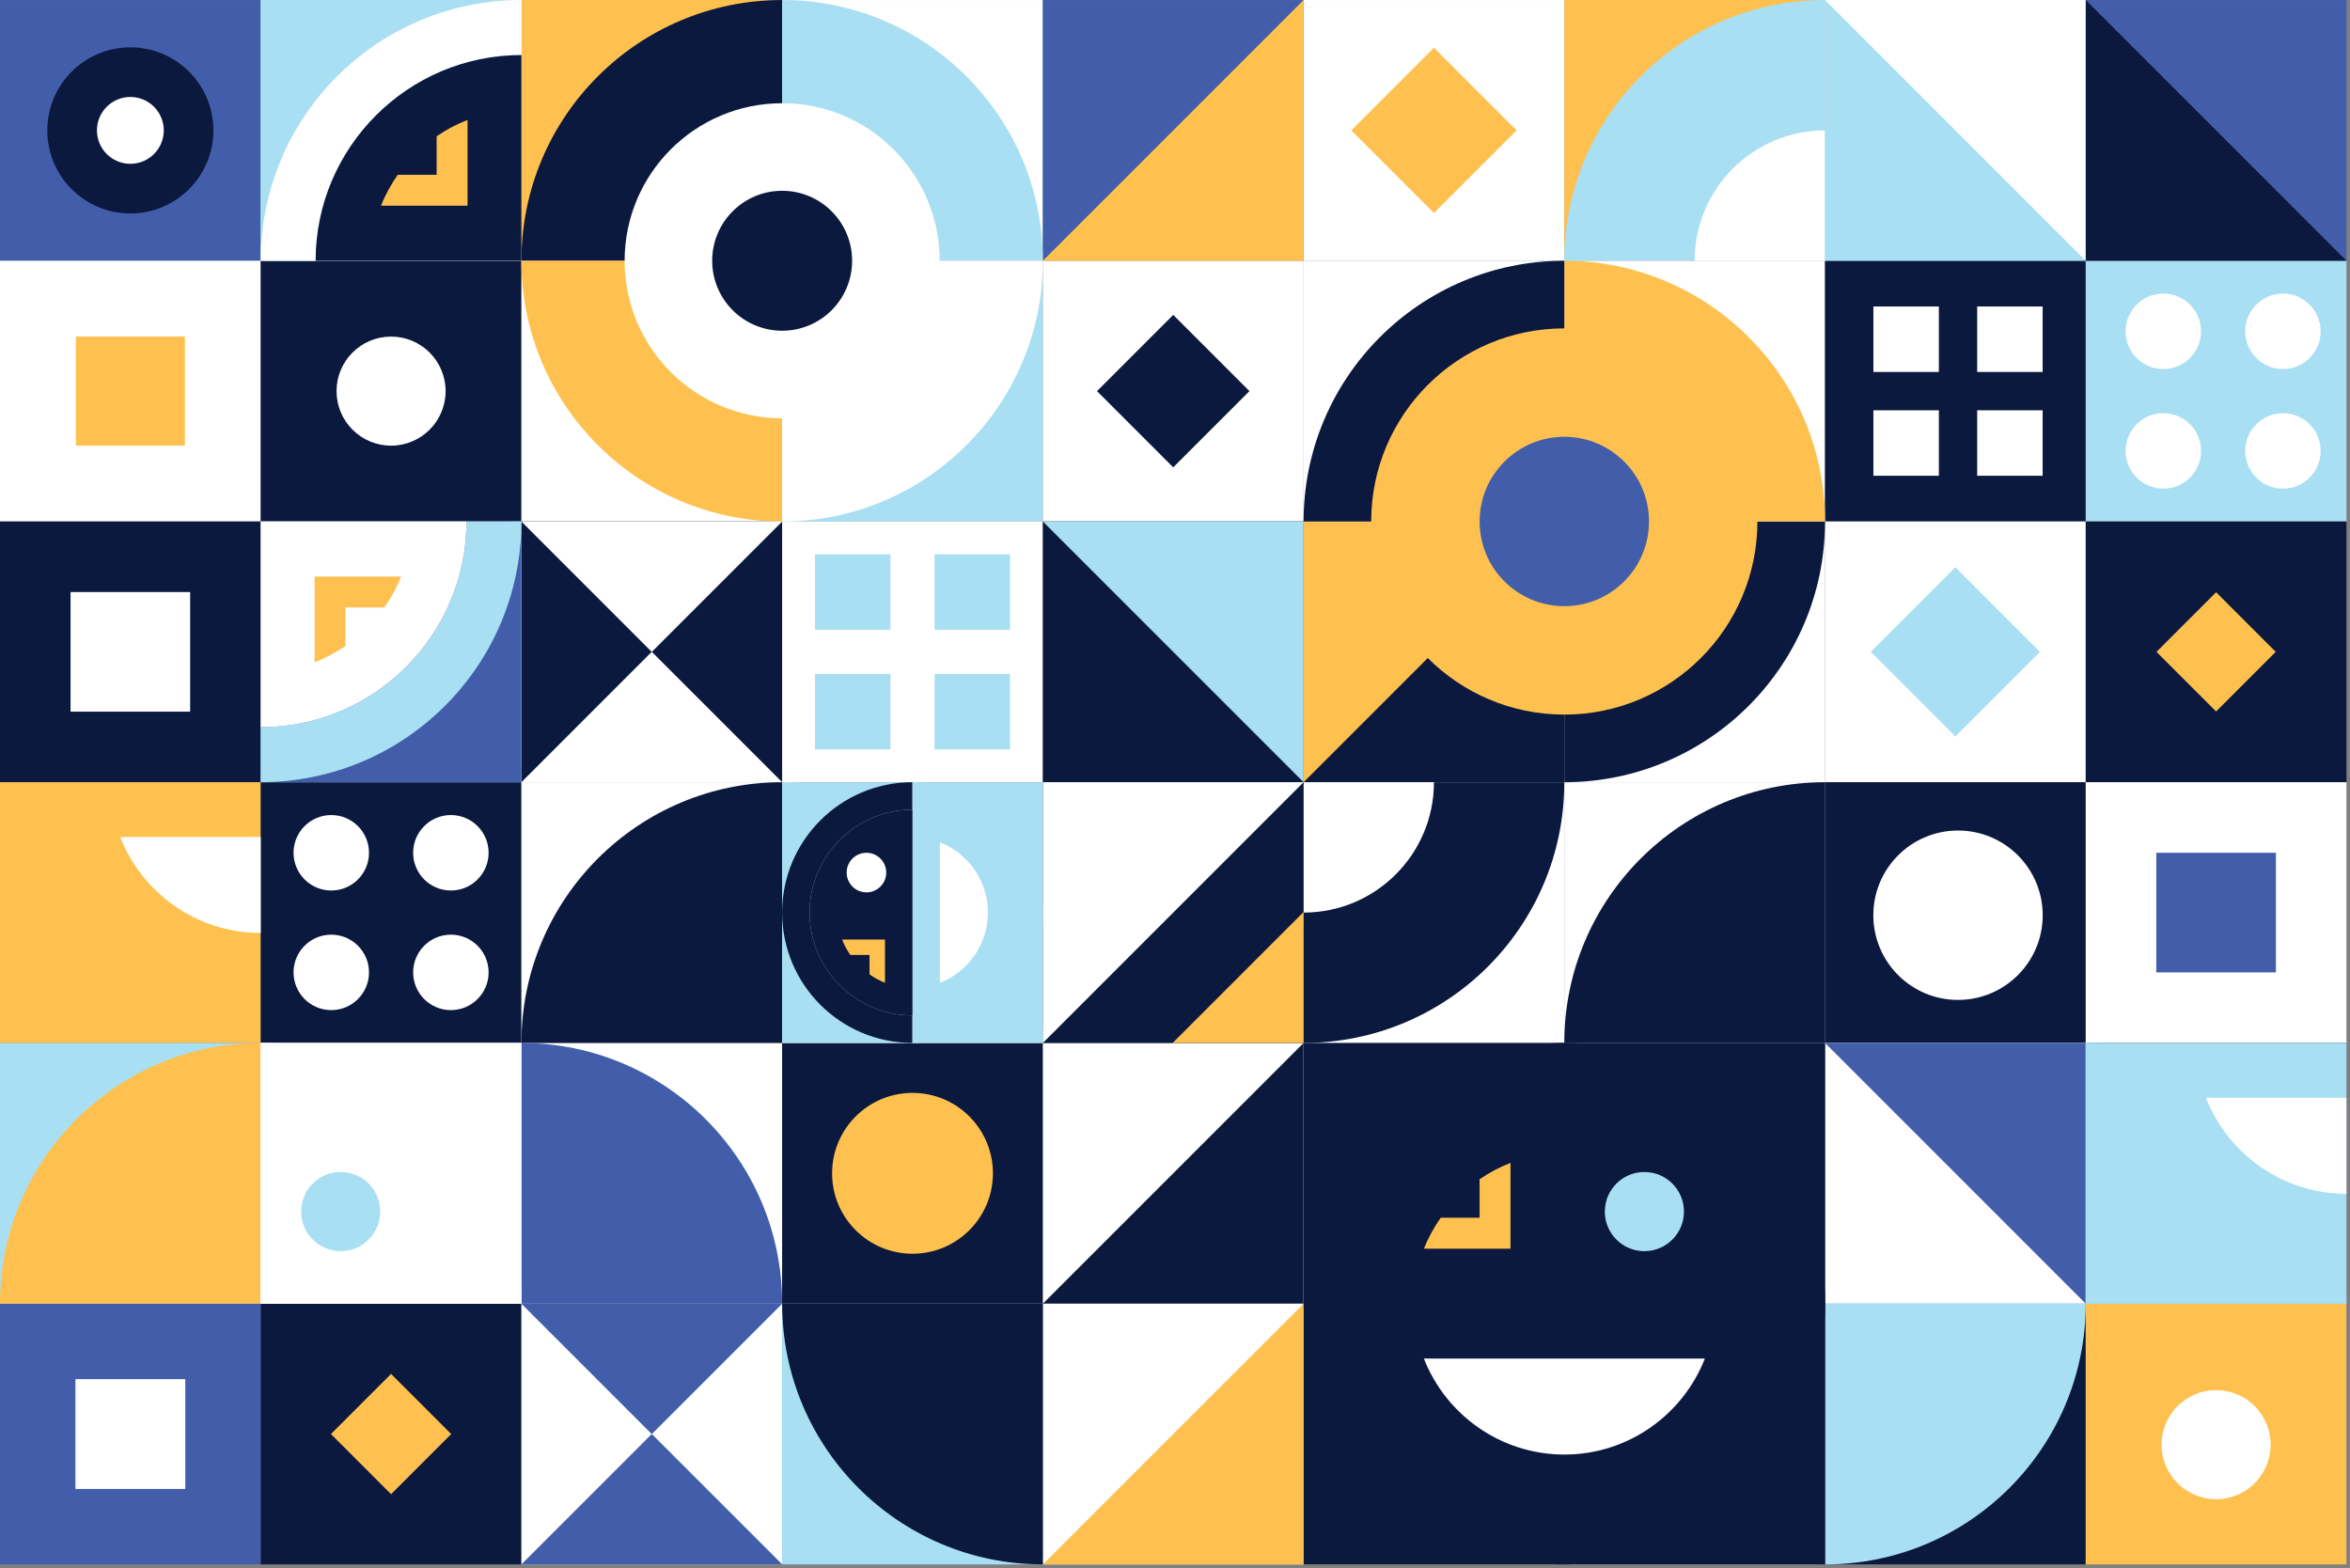
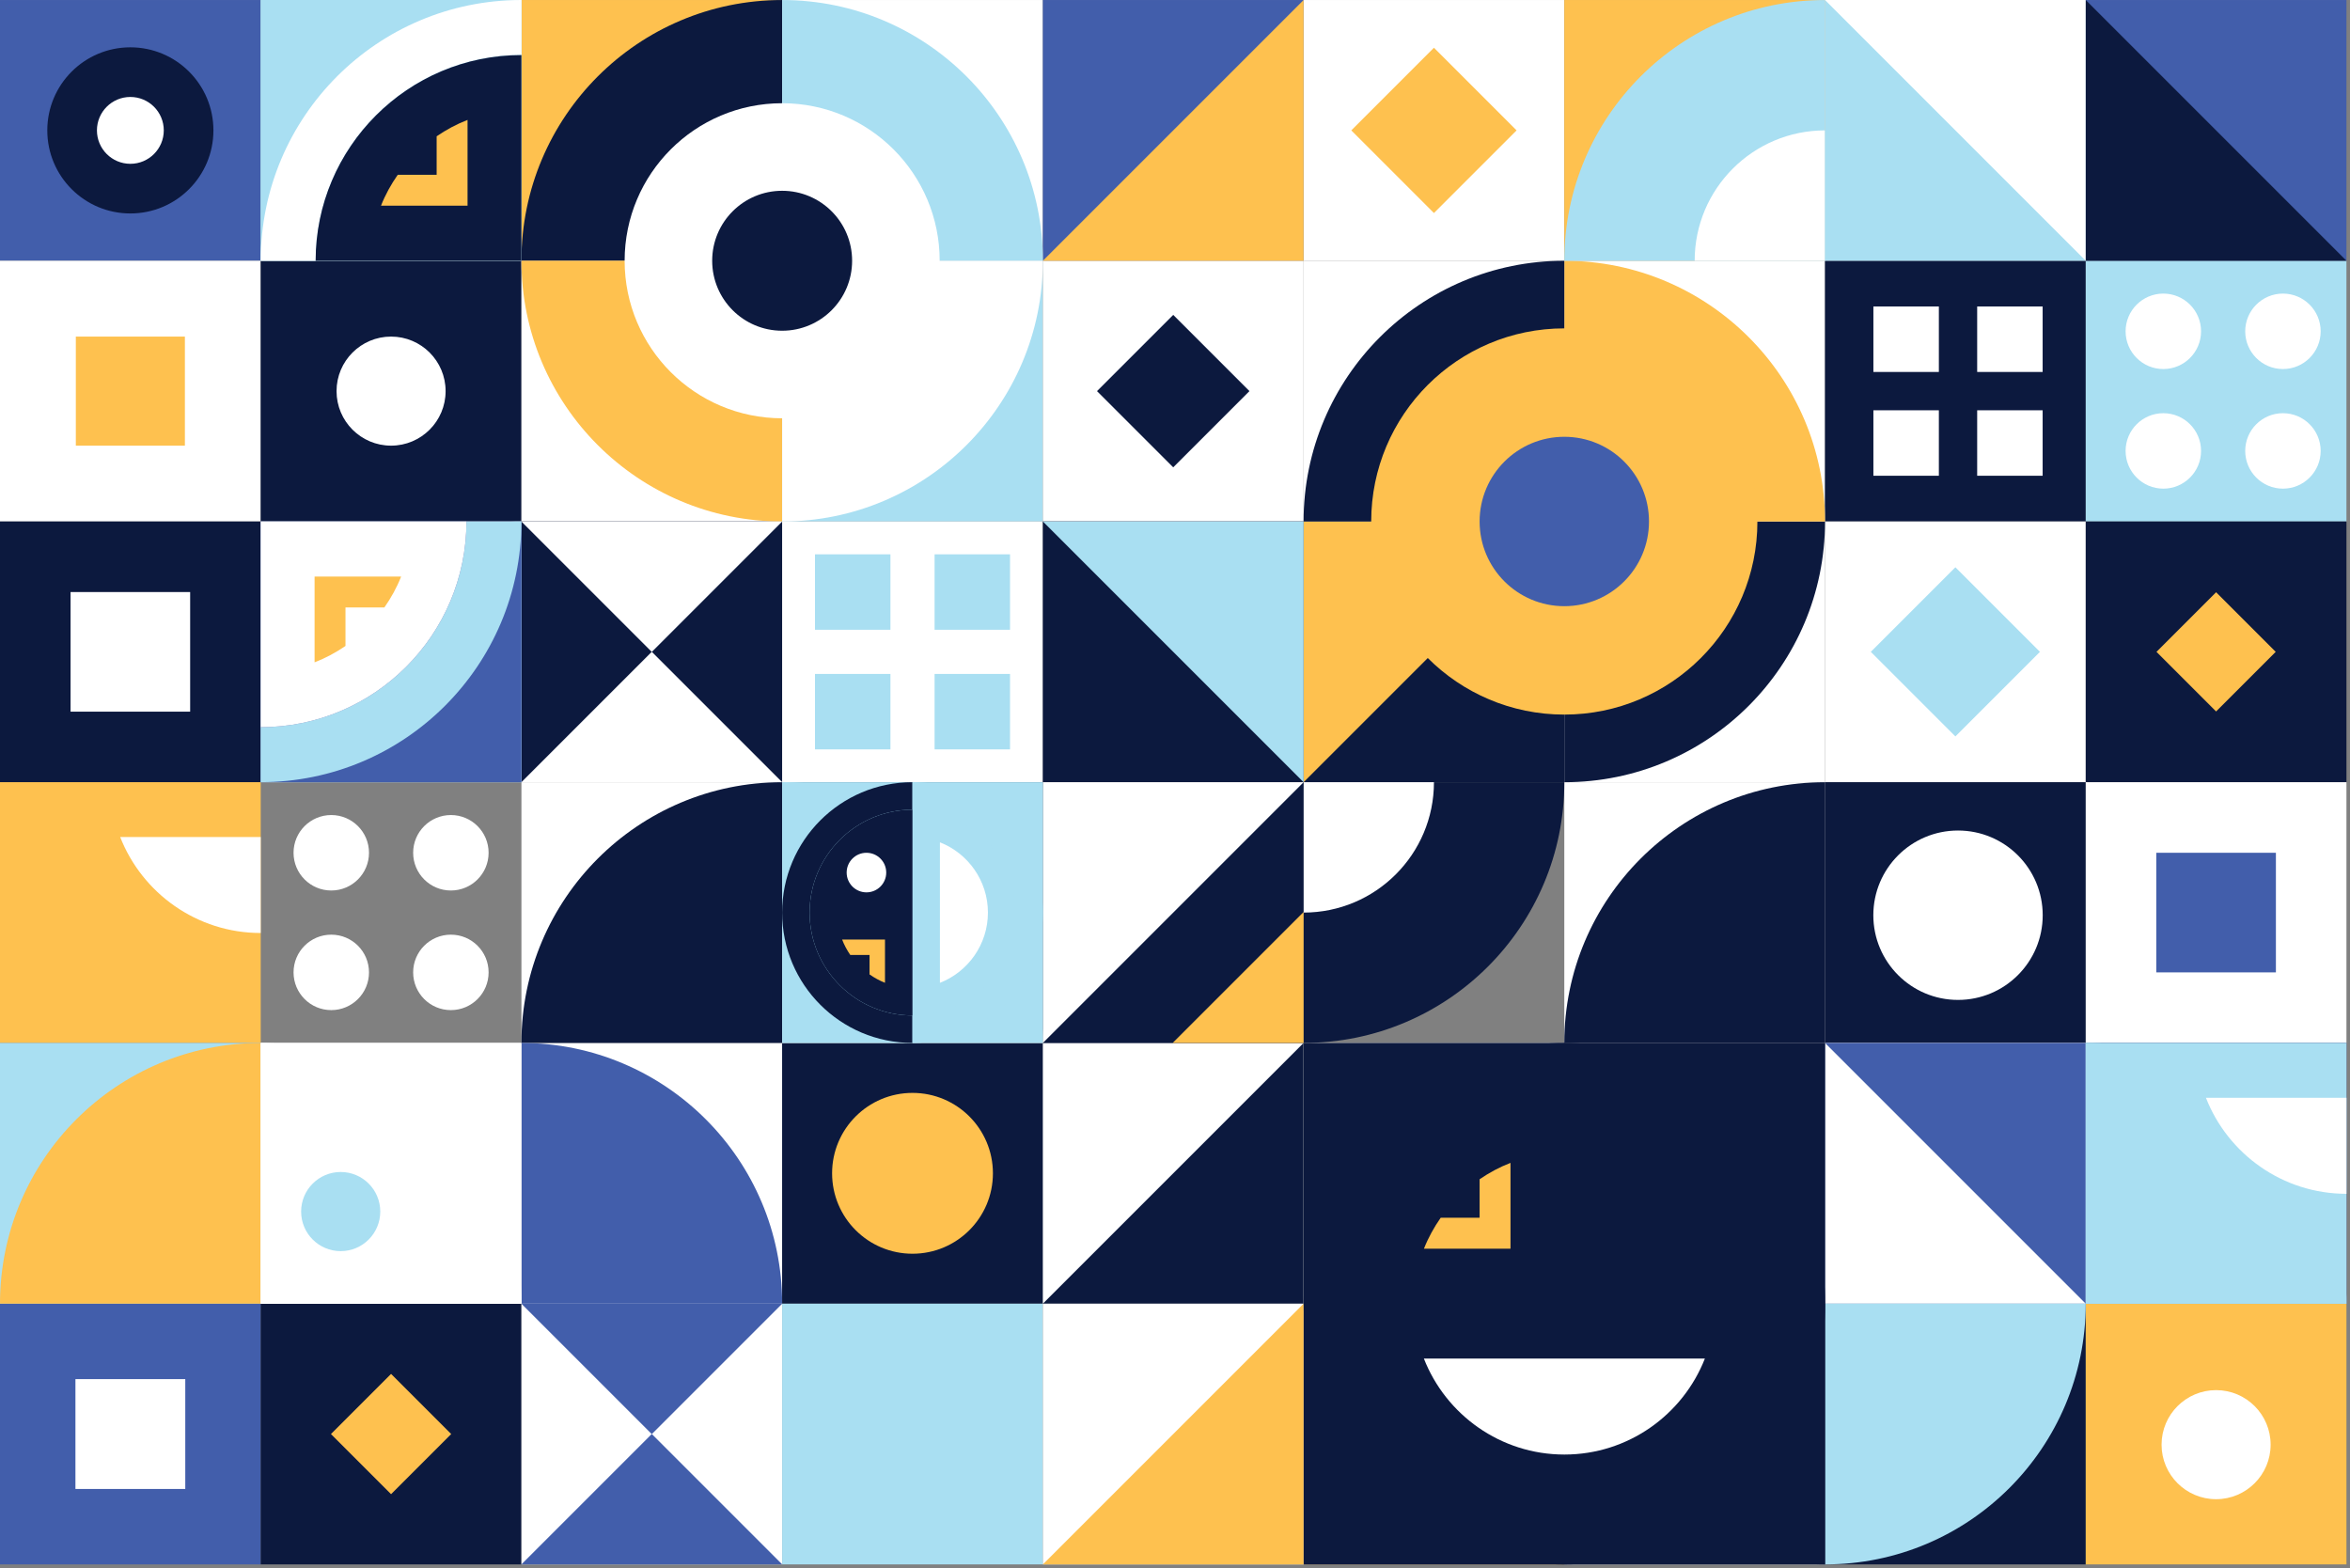
<svg xmlns="http://www.w3.org/2000/svg" width="100%" height="100%" viewBox="0 0 511 341" version="1.1" xml:space="preserve" style="fill-rule:evenodd;clip-rule:evenodd;stroke-linejoin:round;stroke-miterlimit:2;">
  <rect x="0" y="0" width="511" height="341" fill="#808080" stroke="none" />
  <rect x="0" y="0.005" width="56.692" height="56.692" style="fill:#425eab;" />
  <rect x="56.692" y="0.005" width="56.692" height="56.692" style="fill:#a9dff2;" />
  <rect x="113.384" y="0.005" width="56.692" height="56.692" style="fill:#fec14f;" />
  <rect x="170.076" y="0.005" width="56.692" height="56.692" style="fill:#fff;" />
  <rect x="226.768" y="0.005" width="56.692" height="56.692" style="fill:#425eab;" />
  <rect x="283.461" y="0.005" width="56.692" height="56.692" style="fill:#fff;" />
  <rect x="340.153" y="0.005" width="56.692" height="56.692" style="fill:#fec14f;" />
  <rect x="396.845" y="0.005" width="56.692" height="56.692" style="fill:#fff;" />
  <rect x="453.537" y="0.005" width="56.692" height="56.692" style="fill:#425eab;" />
  <rect x="0" y="56.697" width="56.692" height="56.692" style="fill:#fff;" />
  <rect x="56.692" y="56.697" width="56.692" height="56.692" style="fill:#0c193e;" />
  <rect x="113.384" y="56.697" width="56.692" height="56.692" style="fill:#fff;" />
  <rect x="170.076" y="56.697" width="56.692" height="56.692" style="fill:#a9dff2;" />
  <rect x="226.768" y="56.697" width="56.692" height="56.692" style="fill:#fff;" />
  <rect x="283.461" y="56.697" width="56.692" height="56.692" style="fill:#fff;" />
  <rect x="340.153" y="56.697" width="56.692" height="56.692" style="fill:#fff;" />
  <rect x="396.845" y="56.697" width="56.692" height="56.692" style="fill:#0c193e;" />
  <rect x="453.537" y="56.697" width="56.692" height="56.692" style="fill:#a9dff2;" />
  <rect x="0" y="113.389" width="56.692" height="56.692" style="fill:#0c193e;" />
  <rect x="56.692" y="113.389" width="56.692" height="56.692" style="fill:#fff;" />
  <rect x="113.384" y="113.389" width="56.692" height="56.692" style="fill:#0c193e;" />
  <rect x="170.076" y="113.389" width="56.692" height="56.692" style="fill:#fff;" />
  <rect x="226.768" y="113.389" width="56.692" height="56.692" style="fill:#0c193e;" />
  <rect x="283.461" y="113.389" width="56.692" height="56.692" style="fill:#0c193e;" />
  <path d="M283.461,170.082l0,-56.692l56.692,0l-56.692,56.692Z" style="fill:#fec14f;fill-rule:nonzero;" />
  <rect x="340.153" y="113.389" width="56.692" height="56.692" style="fill:#fff;" />
  <rect x="396.845" y="113.389" width="56.692" height="56.692" style="fill:#fff;" />
  <rect x="453.537" y="113.389" width="56.692" height="56.692" style="fill:#0c193e;" />
  <rect x="0" y="170.082" width="56.692" height="56.692" style="fill:#fec14f;" />
-   <rect x="56.692" y="170.082" width="56.692" height="56.692" style="fill:#0c193e;" />
  <rect x="113.384" y="170.082" width="56.692" height="56.692" style="fill:#fff;" />
  <rect x="170.076" y="170.082" width="56.692" height="56.692" style="fill:#0c193e;" />
  <rect x="226.768" y="170.082" width="56.692" height="56.692" style="fill:#fff;" />
-   <rect x="283.461" y="170.082" width="56.692" height="56.692" style="fill:#fff;" />
  <rect x="340.153" y="170.082" width="56.692" height="56.692" style="fill:#fff;" />
  <rect x="396.845" y="170.082" width="56.692" height="56.692" style="fill:#0c193e;" />
  <rect x="453.537" y="170.082" width="56.692" height="56.692" style="fill:#fff;" />
  <rect x="0" y="226.774" width="56.692" height="56.692" style="fill:#a9dff2;" />
  <rect x="56.692" y="226.774" width="56.692" height="56.692" style="fill:#fff;" />
  <rect x="113.384" y="226.774" width="56.692" height="56.692" style="fill:#fff;" />
  <rect x="170.076" y="226.774" width="56.692" height="56.692" style="fill:#0c193e;" />
  <rect x="226.768" y="226.774" width="56.692" height="56.692" style="fill:#0c193e;" />
  <rect x="283.461" y="226.774" width="56.692" height="56.692" style="fill:#fff;" />
  <rect x="340.153" y="226.774" width="56.692" height="56.692" style="fill:#425eab;" />
  <rect x="396.845" y="226.774" width="56.692" height="56.692" style="fill:#fff;" />
  <rect x="453.537" y="226.774" width="56.692" height="56.692" style="fill:#425eab;" />
  <rect x="0" y="283.466" width="56.692" height="56.692" style="fill:#425eab;" />
  <rect x="16.404" y="299.87" width="23.884" height="23.884" style="fill:#fff;" />
  <rect x="56.692" y="283.466" width="56.692" height="56.692" style="fill:#0c193e;" />
  <rect x="113.384" y="283.466" width="56.692" height="56.692" style="fill:#fff;" />
  <rect x="170.076" y="283.466" width="56.692" height="56.692" style="fill:#a9dff2;" />
  <rect x="226.768" y="283.466" width="56.692" height="56.692" style="fill:#fff;" />
  <rect x="283.461" y="283.466" width="56.692" height="56.692" style="fill:#fec14f;" />
  <rect x="340.153" y="283.466" width="56.692" height="56.692" style="fill:#fff;" />
  <rect x="396.845" y="283.466" width="56.692" height="56.692" style="fill:#0c193e;" />
  <rect x="453.537" y="283.466" width="56.692" height="56.692" style="fill:#fec14f;" />
  <path d="M28.346,46.413c-9.975,0 -18.062,-8.086 -18.062,-18.062c0,-9.975 8.087,-18.061 18.062,-18.061c9.975,0 18.062,8.086 18.062,18.061c0,9.976 -8.087,18.062 -18.062,18.062" style="fill:#0c193e;fill-rule:nonzero;" />
  <path d="M28.346,35.618c-4.014,0 -7.267,-3.253 -7.267,-7.267c0,-4.013 3.253,-7.267 7.267,-7.267c4.013,0 7.267,3.254 7.267,7.267c0,4.014 -3.254,7.267 -7.267,7.267" style="fill:#fff;fill-rule:nonzero;" />
  <path d="M85.038,96.9c-6.548,0 -11.857,-5.309 -11.857,-11.857c0,-6.548 5.309,-11.857 11.857,-11.857c6.549,0 11.857,5.309 11.857,11.857c0,6.548 -5.308,11.857 -11.857,11.857" style="fill:#fff;fill-rule:nonzero;" />
  <path d="M85.038,266.977c-6.548,0 -11.857,-5.309 -11.857,-11.857c0,-6.548 5.309,-11.857 11.857,-11.857c6.549,0 11.857,5.309 11.857,11.857c0,6.548 -5.308,11.857 -11.857,11.857" style="fill:#a9dff2;fill-rule:nonzero;" />
  <path d="M481.883,325.978c-6.548,0 -11.857,-5.309 -11.857,-11.856c0,-6.549 5.309,-11.858 11.857,-11.858c6.548,0 11.856,5.309 11.856,11.858c0,6.547 -5.308,11.856 -11.856,11.856" style="fill:#fff;fill-rule:nonzero;" />
  <path d="M170.076,56.697l-56.692,0c0,-31.31 25.381,-56.692 56.692,-56.692l0,56.692Z" style="fill:#0c193e;fill-rule:nonzero;" />
  <path d="M226.768,56.697l-56.692,0l0,-56.692c31.31,0 56.692,25.382 56.692,56.692" style="fill:#a9dff2;fill-rule:nonzero;" />
  <path d="M170.076,113.39c-31.311,0 -56.692,-25.382 -56.692,-56.692l56.692,0l0,56.692Z" style="fill:#fec14f;fill-rule:nonzero;" />
  <path d="M170.076,113.39l0,-56.692l56.692,0c0,31.31 -25.382,56.692 -56.692,56.692" style="fill:#fff;fill-rule:nonzero;" />
  <path d="M283.461,170.082l-56.692,-56.692l56.692,0l0,56.692Z" style="fill:#a9dff2;fill-rule:nonzero;" />
  <path d="M340.153,170.082l0,-56.692l56.692,0c0,31.31 -25.382,56.692 -56.692,56.692" style="fill:#0c193e;fill-rule:nonzero;" />
  <path d="M396.845,113.39l-56.692,0l0,-56.692c31.31,0 56.692,25.381 56.692,56.692Z" style="fill:#fec14f;fill-rule:nonzero;" />
  <path d="M340.153,113.39l-56.692,0c0,-31.311 25.381,-56.692 56.692,-56.692l0,56.692Z" style="fill:#0c193e;fill-rule:nonzero;" />
  <path d="M141.73,141.721l28.36,28.36l-56.72,0l28.36,-28.36Z" style="fill:#fff;fill-rule:nonzero;" />
  <path d="M141.73,141.75l-28.36,-28.36l56.72,0l-28.36,28.36Z" style="fill:#fff;fill-rule:nonzero;" />
  <path d="M141.73,311.798l28.36,28.36l-56.72,0l28.36,-28.36Z" style="fill:#425eab;fill-rule:nonzero;" />
  <path d="M141.73,311.827l-28.36,-28.36l56.72,0l-28.36,28.36Z" style="fill:#425eab;fill-rule:nonzero;" />
  <path d="M170.076,90.951c-18.917,0 -34.253,-15.336 -34.253,-34.253c0,-18.918 15.336,-34.254 34.253,-34.254c18.917,0 34.253,15.336 34.253,34.254c0,18.917 -15.336,34.253 -34.253,34.253" style="fill:#fff;fill-rule:nonzero;" />
  <path d="M170.076,71.912c-8.403,0 -15.214,-6.812 -15.214,-15.214c0,-8.403 6.811,-15.215 15.214,-15.215c8.402,0 15.214,6.812 15.214,15.215c0,8.402 -6.812,15.214 -15.214,15.214" style="fill:#0c193e;fill-rule:nonzero;" />
  <path d="M226.768,226.774l-56.692,0l0,-56.692c31.31,0 56.692,25.381 56.692,56.692" style="fill:#fff;fill-rule:nonzero;" />
  <path d="M170.076,226.774l-56.692,0c0,-31.311 25.381,-56.692 56.692,-56.692l0,56.692Z" style="fill:#0c193e;fill-rule:nonzero;" />
  <path d="M271.688,85.043l-16.574,16.574l-16.574,-16.574l16.574,-16.574l16.574,16.574Z" style="fill:#0c193e;" />
  <path d="M396.845,56.697l-56.692,0c0,-31.31 25.382,-56.692 56.692,-56.692l0,56.692Z" style="fill:#a9dff2;fill-rule:nonzero;" />
  <path d="M396.845,56.697l-28.346,0c0,-15.655 12.691,-28.346 28.346,-28.346l0,28.346Z" style="fill:#fff;fill-rule:nonzero;" />
  <rect x="396.845" y="0.005" width="56.692" height="56.692" style="fill:#a9dff2;" />
  <rect x="177.216" y="120.529" width="16.406" height="16.405" style="fill:#a9dff2;" />
  <rect x="203.223" y="120.529" width="16.405" height="16.405" style="fill:#a9dff2;" />
  <rect x="177.216" y="146.537" width="16.406" height="16.405" style="fill:#a9dff2;" />
  <rect x="203.223" y="146.537" width="16.405" height="16.405" style="fill:#a9dff2;" />
  <rect x="407.364" y="66.641" width="14.235" height="14.236" style="fill:#fff;" />
  <rect x="429.931" y="66.641" width="14.235" height="14.236" style="fill:#fff;" />
  <rect x="407.364" y="89.21" width="14.235" height="14.235" style="fill:#fff;" />
  <rect x="429.931" y="89.21" width="14.235" height="14.235" style="fill:#fff;" />
  <path d="M72.034,193.627c-4.53,0 -8.203,-3.673 -8.203,-8.203c0,-4.53 3.673,-8.203 8.203,-8.203c4.53,0 8.203,3.673 8.203,8.203c0,4.53 -3.673,8.203 -8.203,8.203" style="fill:#fff;fill-rule:nonzero;" />
  <path d="M98.042,193.627c-4.53,0 -8.203,-3.673 -8.203,-8.203c0,-4.53 3.673,-8.203 8.203,-8.203c4.53,0 8.203,3.673 8.203,8.203c0,4.53 -3.673,8.203 -8.203,8.203" style="fill:#fff;fill-rule:nonzero;" />
  <path d="M72.034,219.634c-4.53,0 -8.203,-3.673 -8.203,-8.203c0,-4.53 3.673,-8.202 8.203,-8.202c4.53,0 8.203,3.672 8.203,8.202c0,4.53 -3.673,8.203 -8.203,8.203" style="fill:#fff;fill-rule:nonzero;" />
  <path d="M98.042,219.634c-4.53,0 -8.203,-3.673 -8.203,-8.203c0,-4.53 3.673,-8.202 8.203,-8.202c4.53,0 8.203,3.672 8.203,8.202c0,4.53 -3.673,8.203 -8.203,8.203" style="fill:#fff;fill-rule:nonzero;" />
-   <path d="M299.823,250.319c-4.53,0 -8.203,-3.672 -8.203,-8.202c0,-4.53 3.673,-8.203 8.203,-8.203c4.53,0 8.203,3.673 8.203,8.203c0,4.53 -3.673,8.202 -8.203,8.202" style="fill:#425eab;fill-rule:nonzero;" />
  <path d="M325.83,250.319c-4.53,0 -8.203,-3.672 -8.203,-8.202c0,-4.53 3.673,-8.203 8.203,-8.203c4.53,0 8.203,3.673 8.203,8.203c0,4.53 -3.673,8.202 -8.203,8.202" style="fill:#425eab;fill-rule:nonzero;" />
  <path d="M299.823,276.327c-4.53,0 -8.203,-3.673 -8.203,-8.203c0,-4.53 3.673,-8.203 8.203,-8.203c4.53,0 8.203,3.673 8.203,8.203c0,4.53 -3.673,8.203 -8.203,8.203" style="fill:#425eab;fill-rule:nonzero;" />
  <path d="M325.83,276.327c-4.53,0 -8.203,-3.673 -8.203,-8.203c0,-4.53 3.673,-8.203 8.203,-8.203c4.53,0 8.203,3.673 8.203,8.203c0,4.53 -3.673,8.203 -8.203,8.203" style="fill:#425eab;fill-rule:nonzero;" />
  <path d="M470.409,80.243c-4.53,0 -8.203,-3.673 -8.203,-8.203c0,-4.53 3.673,-8.203 8.203,-8.203c4.53,0 8.203,3.673 8.203,8.203c0,4.53 -3.673,8.203 -8.203,8.203" style="fill:#fff;fill-rule:nonzero;" />
  <path d="M496.417,80.243c-4.53,0 -8.203,-3.673 -8.203,-8.203c0,-4.53 3.673,-8.203 8.203,-8.203c4.53,0 8.203,3.673 8.203,8.203c0,4.53 -3.673,8.203 -8.203,8.203" style="fill:#fff;fill-rule:nonzero;" />
  <path d="M470.409,106.25c-4.53,0 -8.203,-3.673 -8.203,-8.203c0,-4.53 3.673,-8.203 8.203,-8.203c4.53,0 8.203,3.673 8.203,8.203c0,4.53 -3.673,8.203 -8.203,8.203" style="fill:#fff;fill-rule:nonzero;" />
  <path d="M496.417,106.25c-4.53,0 -8.203,-3.673 -8.203,-8.203c0,-4.53 3.673,-8.203 8.203,-8.203c4.53,0 8.203,3.673 8.203,8.203c0,4.53 -3.673,8.203 -8.203,8.203" style="fill:#fff;fill-rule:nonzero;" />
  <path d="M226.768,283.466l0,-56.692l56.692,0l-56.692,56.692Z" style="fill:#fff;fill-rule:nonzero;" />
-   <path d="M226.768,340.159c-31.31,0 -56.692,-25.383 -56.692,-56.692l56.692,0l0,56.692Z" style="fill:#0c193e;fill-rule:nonzero;" />
  <path d="M198.422,272.606c-9.657,0 -17.486,-7.829 -17.486,-17.486c0,-9.657 7.829,-17.486 17.486,-17.486c9.657,0 17.485,7.829 17.485,17.486c0,9.657 -7.827,17.486 -17.484,17.486" style="fill:#fec14f;fill-rule:nonzero;" />
  <path d="M340.153,155.377c-23.189,0 -41.988,-18.799 -41.988,-41.988c0,-23.189 18.799,-41.988 41.988,-41.988c23.189,0 41.988,18.799 41.988,41.988c0,23.189 -18.799,41.988 -41.988,41.988" style="fill:#fec14f;fill-rule:nonzero;" />
  <path d="M340.153,131.805c-10.171,0 -18.416,-8.245 -18.416,-18.416c0,-10.17 8.245,-18.416 18.416,-18.416c10.17,0 18.416,8.246 18.416,18.416c0,10.171 -8.246,18.416 -18.416,18.416" style="fill:#425eab;fill-rule:nonzero;" />
  <path d="M425.765,217.418c-10.171,0 -18.416,-8.245 -18.416,-18.416c0,-10.171 8.245,-18.416 18.416,-18.416c10.171,0 18.416,8.245 18.416,18.416c0,10.171 -8.245,18.416 -18.416,18.416" style="fill:#fff;fill-rule:nonzero;" />
  <path d="M170.076,283.466l-56.692,0l0,-56.692c31.31,0 56.692,25.381 56.692,56.692" style="fill:#425eab;fill-rule:nonzero;" />
  <path d="M283.461,226.774l0,-56.692l56.692,0c0,31.31 -25.382,56.692 -56.692,56.692" style="fill:#0c193e;fill-rule:nonzero;" />
  <path d="M283.461,198.428l0,-28.347l28.346,0c0,15.656 -12.691,28.347 -28.346,28.347" style="fill:#fff;fill-rule:nonzero;" />
  <path d="M283.461,226.774l-56.692,0l56.692,-56.692l0,56.692Z" style="fill:#0c193e;fill-rule:nonzero;" />
  <path d="M283.461,226.774l-28.474,0l28.474,-28.474l0,28.474Z" style="fill:#fec14f;fill-rule:nonzero;" />
  <path d="M396.845,226.774l-56.692,0c0,-31.311 25.382,-56.692 56.692,-56.692l0,56.692Z" style="fill:#0c193e;fill-rule:nonzero;" />
  <path d="M56.692,283.466l-56.692,0c0,-31.311 25.381,-56.692 56.692,-56.692l0,56.692Z" style="fill:#fec14f;fill-rule:nonzero;" />
  <path d="M283.461,56.697l-56.692,0l56.692,-56.692l0,56.692Z" style="fill:#fec14f;fill-rule:nonzero;" />
  <path d="M329.777,28.351l-17.97,17.97l-17.97,-17.97l17.97,-17.97l17.97,17.97Z" style="fill:#fec14f;" />
  <rect x="340.153" y="226.774" width="56.692" height="56.692" style="fill:#fec14f;" />
  <rect x="396.845" y="226.774" width="56.692" height="56.692" style="fill:#425eab;" />
  <path d="M396.845,283.466c-31.31,0 -56.692,-25.382 -56.692,-56.692l56.692,0l0,56.692Z" style="fill:#425eab;fill-rule:nonzero;" />
  <path d="M113.384,170.082l-56.692,0c0,-31.31 25.382,-56.692 56.692,-56.692l0,56.692Z" style="fill:#a9dff2;fill-rule:nonzero;" />
  <rect x="15.342" y="128.732" width="26.007" height="26.007" style="fill:#fff;" />
  <path d="M481.883,128.774l12.962,12.962l-12.962,12.961l-12.961,-12.961l12.961,-12.962Z" style="fill:#fec14f;" />
  <path d="M312.445,300.876l12.962,12.962l-12.962,12.961l-12.961,-12.961l12.961,-12.962Z" style="fill:#fff;" />
  <path d="M283.461,340.159l-56.692,0l56.692,-56.692l0,56.692Z" style="fill:#fec14f;fill-rule:nonzero;" />
  <path d="M453.537,283.466l-56.692,0l0,-56.692l56.692,56.692Z" style="fill:#fff;fill-rule:nonzero;" />
  <path d="M425.191,123.346l18.39,18.39l-18.39,18.39l-18.39,-18.39l18.39,-18.39Z" style="fill:#a9dff2;" />
  <path d="M113.384,56.697l-56.692,0c0,-31.31 25.382,-56.692 56.692,-56.692l0,56.692Z" style="fill:#fff;fill-rule:nonzero;" />
  <rect x="468.879" y="185.424" width="26.008" height="26.007" style="fill:#425eab;" />
  <path d="M510.229,283.466l-56.692,0l0,-56.692c31.31,0 56.692,25.381 56.692,56.692" style="fill:#a9dff2;fill-rule:nonzero;" />
  <path d="M453.537,56.697l-56.692,-56.692l56.692,0l0,56.692Z" style="fill:#fff;fill-rule:nonzero;" />
  <path d="M510.229,56.697l-56.692,0l0,-56.692l56.692,56.692Z" style="fill:#0c193e;fill-rule:nonzero;" />
  <rect x="16.489" y="73.186" width="23.714" height="23.714" style="fill:#fec14f;" />
  <path d="M396.845,340.159c-31.31,0 -56.692,-25.383 -56.692,-56.692l56.692,0l0,56.692Z" style="fill:#0c193e;fill-rule:nonzero;" />
  <path d="M396.845,340.159l0,-56.692l56.692,0c0,31.309 -25.381,56.692 -56.692,56.692" style="fill:#a9dff2;fill-rule:nonzero;" />
  <path d="M85.038,298.737l13.075,13.075l-13.075,13.075l-13.075,-13.075l13.075,-13.075Z" style="fill:#fec14f;" />
  <rect x="283.479" y="226.777" width="113.386" height="113.386" style="fill:#0c193e;" />
  <path d="M340.172,226.778c-31.304,0 -56.681,25.372 -56.691,56.674l11.946,0c0.012,-24.665 20.079,-44.728 44.745,-44.728c24.666,0 44.733,20.063 44.744,44.728l11.948,0c-0.011,-31.302 -25.388,-56.674 -56.692,-56.674" style="fill:#0c193e;fill-rule:nonzero;" />
  <path d="M384.918,283.471c0,24.673 -20.073,44.746 -44.746,44.746c-24.672,0 -44.745,-20.073 -44.745,-44.746c0,-0.007 0.001,-0.013 0.001,-0.02l-11.947,0c0,0.006 -0.001,0.013 -0.001,0.02c0,31.311 25.381,56.692 56.692,56.692c31.311,0 56.693,-25.381 56.693,-56.692l0,-0.02l-11.948,0c0,0.007 0.001,0.013 0.001,0.02" style="fill:#0c193e;fill-rule:nonzero;" />
  <path d="M340.172,328.217c24.672,0 44.746,-20.073 44.746,-44.746c0,-0.007 -0.002,-0.013 -0.002,-0.02l-89.489,0c0,0.007 -0.001,0.013 -0.001,0.02c0,24.673 20.074,44.746 44.746,44.746" style="fill:#0c193e;fill-rule:nonzero;" />
  <path d="M340.172,238.724c-24.666,0 -44.733,20.062 -44.745,44.728l89.489,0c-0.011,-24.666 -20.078,-44.728 -44.744,-44.728" style="fill:#0c193e;fill-rule:nonzero;" />
  <path d="M340.171,316.271c-13.881,0 -25.775,-8.666 -30.555,-20.874l61.107,0c-4.782,12.21 -16.677,20.874 -30.552,20.874" style="fill:#fff;fill-rule:nonzero;" />
  <path d="M321.734,256.412l0,8.374l-8.461,0c-1.454,2.083 -2.697,4.322 -3.639,6.719l18.819,0l0,-18.652c-2.392,0.919 -4.632,2.134 -6.719,3.559" style="fill:#fec14f;fill-rule:nonzero;" />
-   <path d="M366.171,263.441c0,4.752 -3.852,8.604 -8.604,8.604c-4.752,0 -8.604,-3.852 -8.604,-8.604c0,-4.752 3.852,-8.604 8.604,-8.604c4.752,0 8.604,3.852 8.604,8.604" style="fill:#a9dff2;fill-rule:nonzero;" />
  <rect x="170.075" y="170.079" width="56.692" height="56.692" style="fill:#a9dff2;" />
  <path d="M170.074,198.425c0,15.652 12.686,28.341 28.337,28.346l0,-5.974c-12.332,-0.005 -22.364,-10.039 -22.364,-22.372c0,-12.333 10.032,-22.367 22.364,-22.373l0,-5.974c-15.651,0.006 -28.337,12.695 -28.337,28.347" style="fill:#0c193e;fill-rule:nonzero;" />
  <path d="M198.422,176.052c12.336,0 22.373,10.037 22.373,22.373c0,12.336 -10.037,22.373 -22.373,22.373c-0.003,0 -0.007,-0.001 -0.01,-0.001l0,5.974c0.002,0 0.006,0.001 0.01,0.001c15.655,0 28.346,-12.692 28.346,-28.347c0,-15.656 -12.691,-28.347 -28.346,-28.347l-0.01,0l0,5.974l0.01,0" style="fill:#a9dff2;fill-rule:nonzero;" />
  <path d="M220.795,198.425c0,-12.336 -10.037,-22.373 -22.373,-22.373l-0.01,0l0,44.745c0.003,0 0.007,0.001 0.01,0.001c12.336,0 22.373,-10.037 22.373,-22.373" style="fill:#a9dff2;fill-rule:nonzero;" />
  <path d="M176.047,198.425c0,12.333 10.032,22.367 22.364,22.372l0,-44.745c-12.332,0.006 -22.364,10.04 -22.364,22.373" style="fill:#0c193e;fill-rule:nonzero;" />
  <path d="M214.821,198.426c0,6.94 -4.333,12.888 -10.437,15.277l0,-30.554c6.105,2.392 10.437,8.339 10.437,15.277" style="fill:#fff;fill-rule:nonzero;" />
  <path d="M184.891,207.644l4.187,0l0,4.23c1.042,0.728 2.161,1.349 3.36,1.821l0,-9.41l-9.326,0c0.46,1.196 1.067,2.316 1.779,3.359" style="fill:#fec14f;fill-rule:nonzero;" />
  <path d="M188.406,185.426c2.376,0 4.302,1.926 4.302,4.302c0,2.376 -1.926,4.302 -4.302,4.302c-2.376,0 -4.302,-1.926 -4.302,-4.302c0,-2.376 1.926,-4.302 4.302,-4.302" style="fill:#fff;fill-rule:nonzero;" />
  <rect x="56.693" y="0.001" width="56.693" height="56.693" style="fill:#a9dff2;" />
  <path d="M113.385,0c-31.304,0 -56.681,25.373 -56.691,56.674l11.947,0c0.011,-24.664 20.079,-44.727 44.744,-44.727l0,-11.947Z" style="fill:#fff;fill-rule:nonzero;" />
  <path d="M113.378,11.975c-24.666,0 -44.733,20.063 -44.744,44.728l44.744,0l0,-44.728Z" style="fill:#0c193e;fill-rule:nonzero;" />
  <path d="M94.948,29.634l0,8.374l-8.461,0c-1.454,2.083 -2.697,4.322 -3.64,6.719l18.82,0l0,-18.652c-2.392,0.919 -4.632,2.135 -6.719,3.559" style="fill:#fec14f;fill-rule:nonzero;" />
  <rect x="56.686" y="113.394" width="56.693" height="56.693" style="fill:#425eab;" />
  <path d="M56.686,170.069c31.304,0 56.681,-25.373 56.691,-56.674l-11.947,0c-0.011,24.664 -20.078,44.727 -44.744,44.727l0,11.947Z" style="fill:#a9dff2;fill-rule:nonzero;" />
  <path d="M56.686,158.122c24.666,0 44.733,-20.063 44.744,-44.728l-44.744,0l0,44.728Z" style="fill:#fff;fill-rule:nonzero;" />
  <path d="M75.125,140.455l0,-8.374l8.461,0c1.454,-2.083 2.697,-4.322 3.64,-6.719l-18.82,0l0,18.652c2.392,-0.919 4.632,-2.134 6.719,-3.559" style="fill:#fec14f;fill-rule:nonzero;" />
  <rect x="453.538" y="226.774" width="56.693" height="56.693" style="fill:#a9dff2;" />
  <path d="M510.229,238.702l-30.555,0c4.78,12.207 16.674,20.874 30.555,20.874l0,-20.874Z" style="fill:#fff;fill-rule:nonzero;" />
  <path d="M56.687,181.993l-30.556,0c4.78,12.207 16.675,20.874 30.556,20.874l0,-20.874Z" style="fill:#fff;fill-rule:nonzero;" />
  <rect x="56.687" y="226.775" width="56.693" height="56.693" style="fill:#fff;" />
  <path d="M56.687,283.468l44.746,0c-0.012,-24.665 -20.08,-44.728 -44.746,-44.728l0,44.728Z" style="fill:#fff;fill-rule:nonzero;" />
  <path d="M82.687,263.437c0,4.752 -3.852,8.604 -8.604,8.604c-4.752,0 -8.604,-3.852 -8.604,-8.604c0,-4.752 3.852,-8.604 8.604,-8.604c4.752,0 8.604,3.852 8.604,8.604" style="fill:#a9dff2;fill-rule:nonzero;" />
  <path d="M56.688,226.793l0,11.947c24.666,0 44.734,20.063 44.745,44.728l11.948,0c-0.011,-31.303 -25.389,-56.675 -56.693,-56.675" style="fill:#fff;fill-rule:nonzero;" />
</svg>